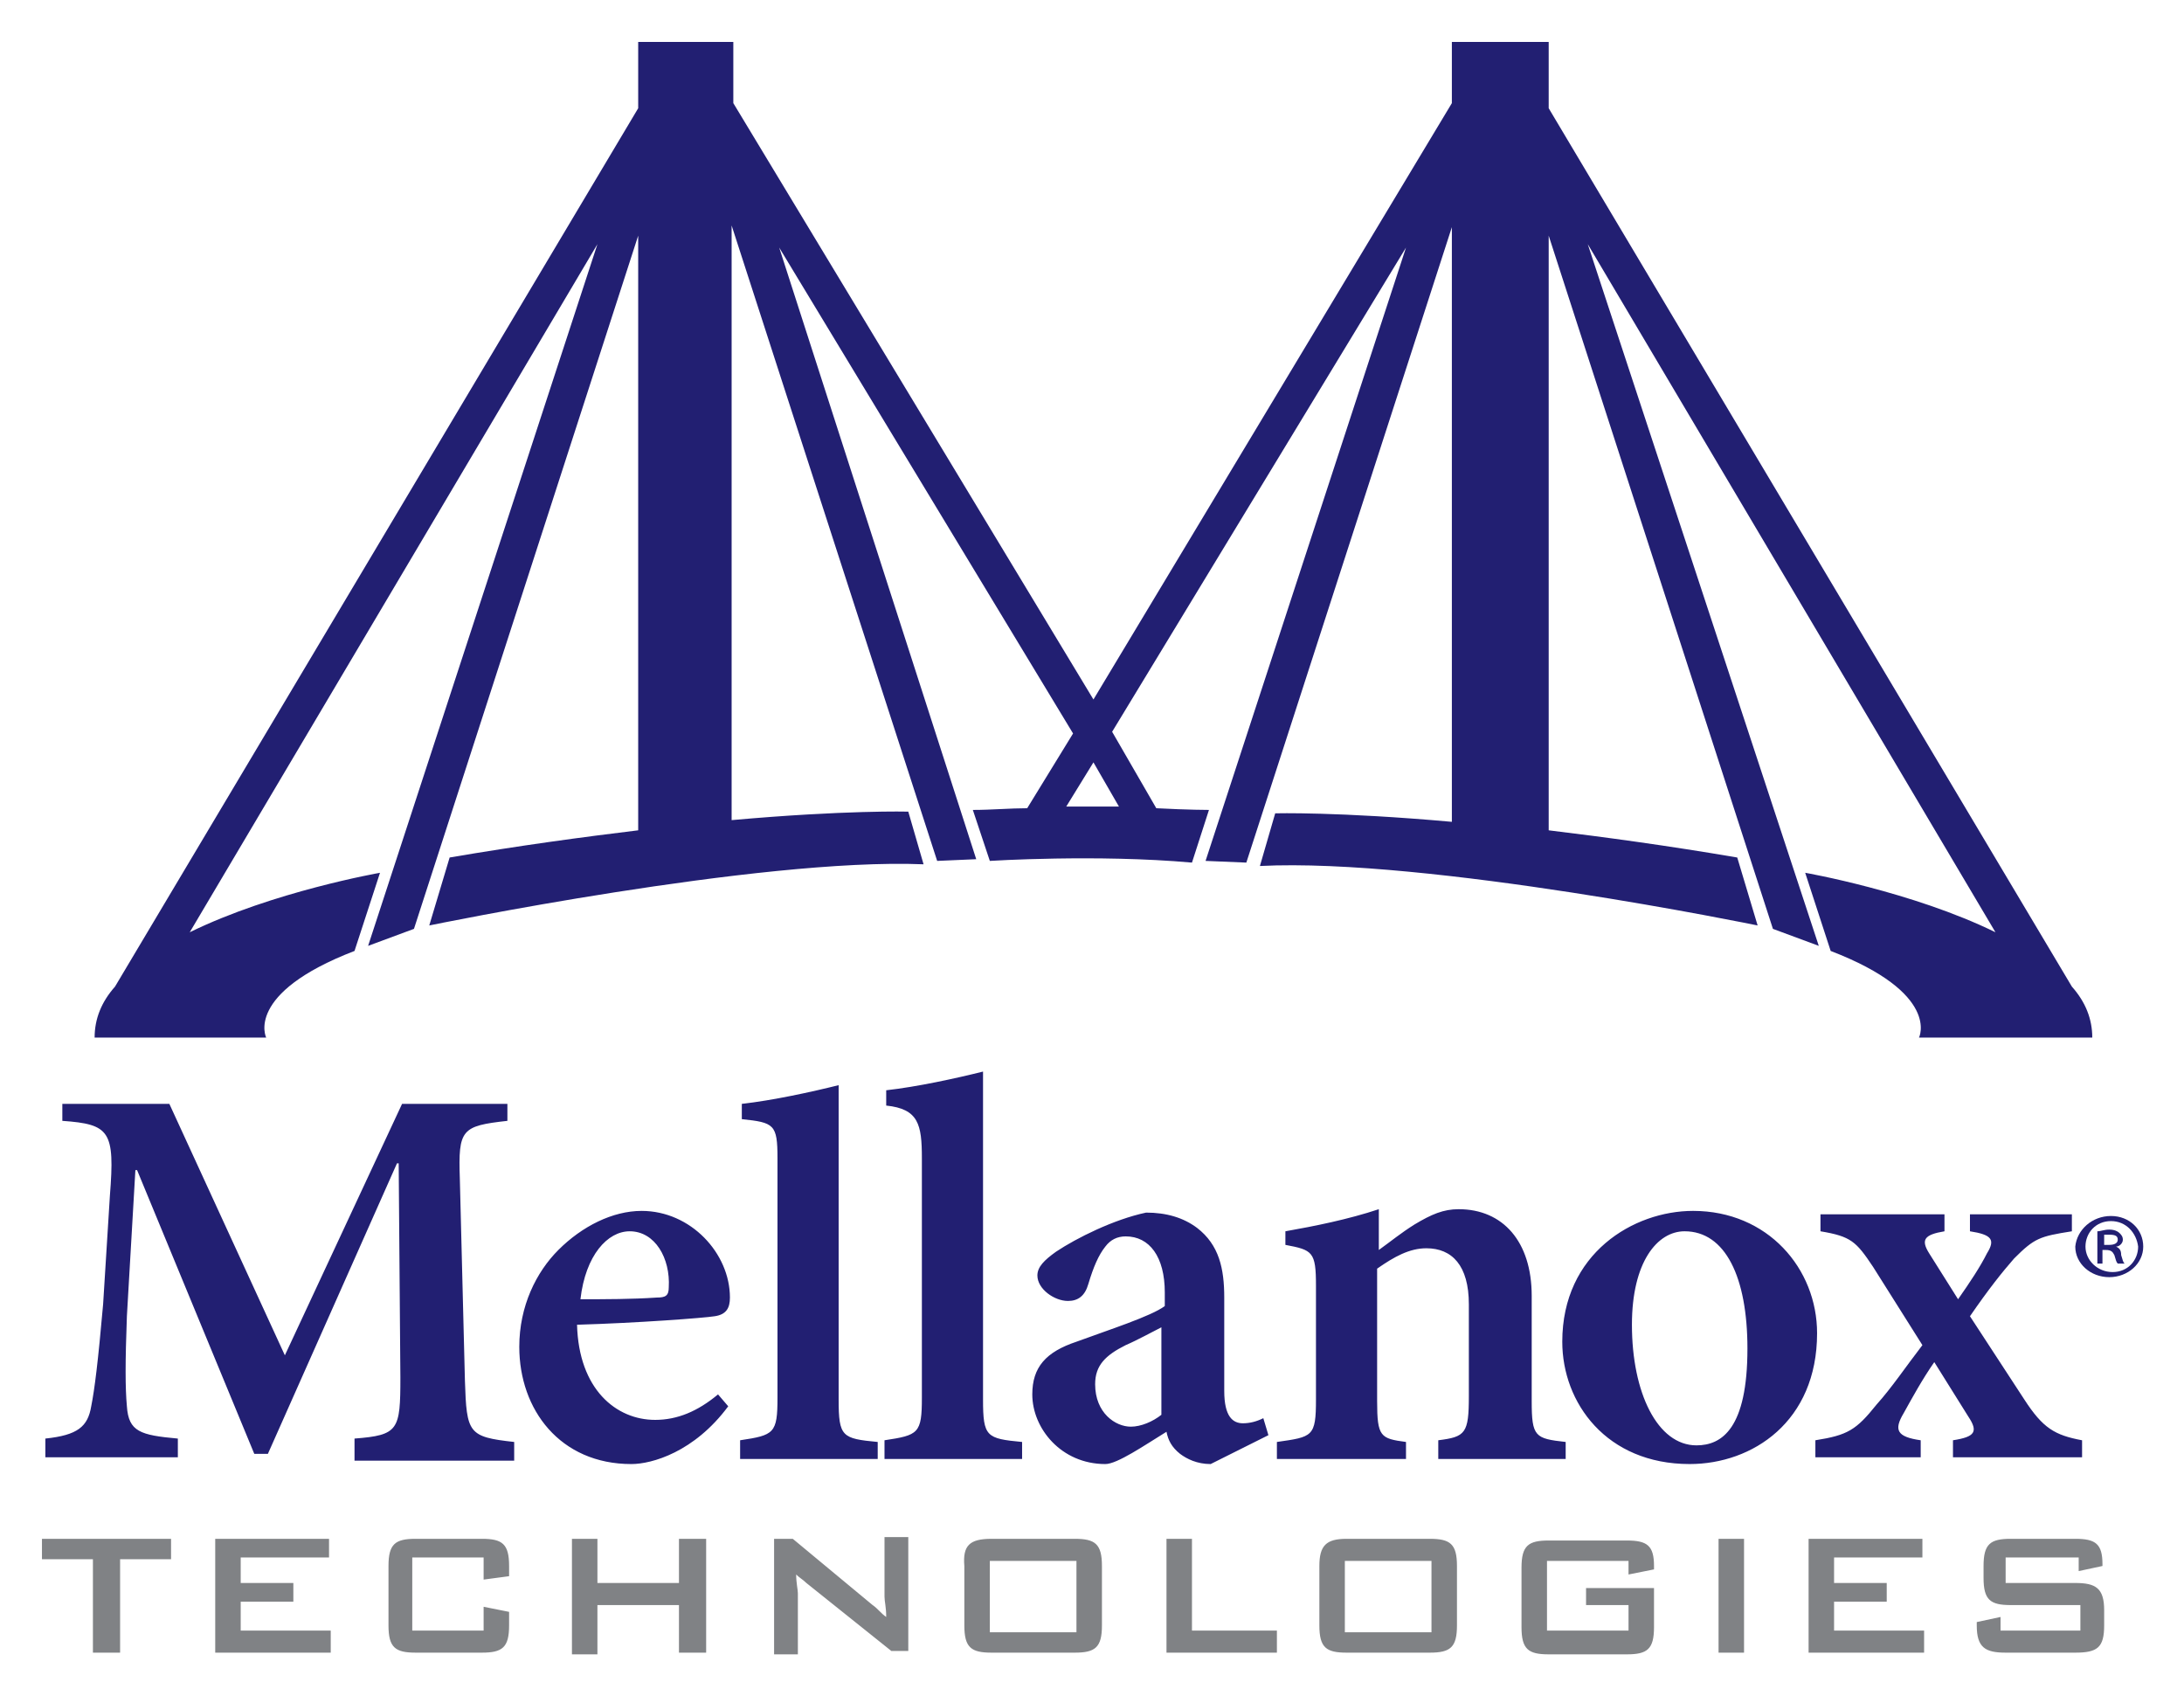
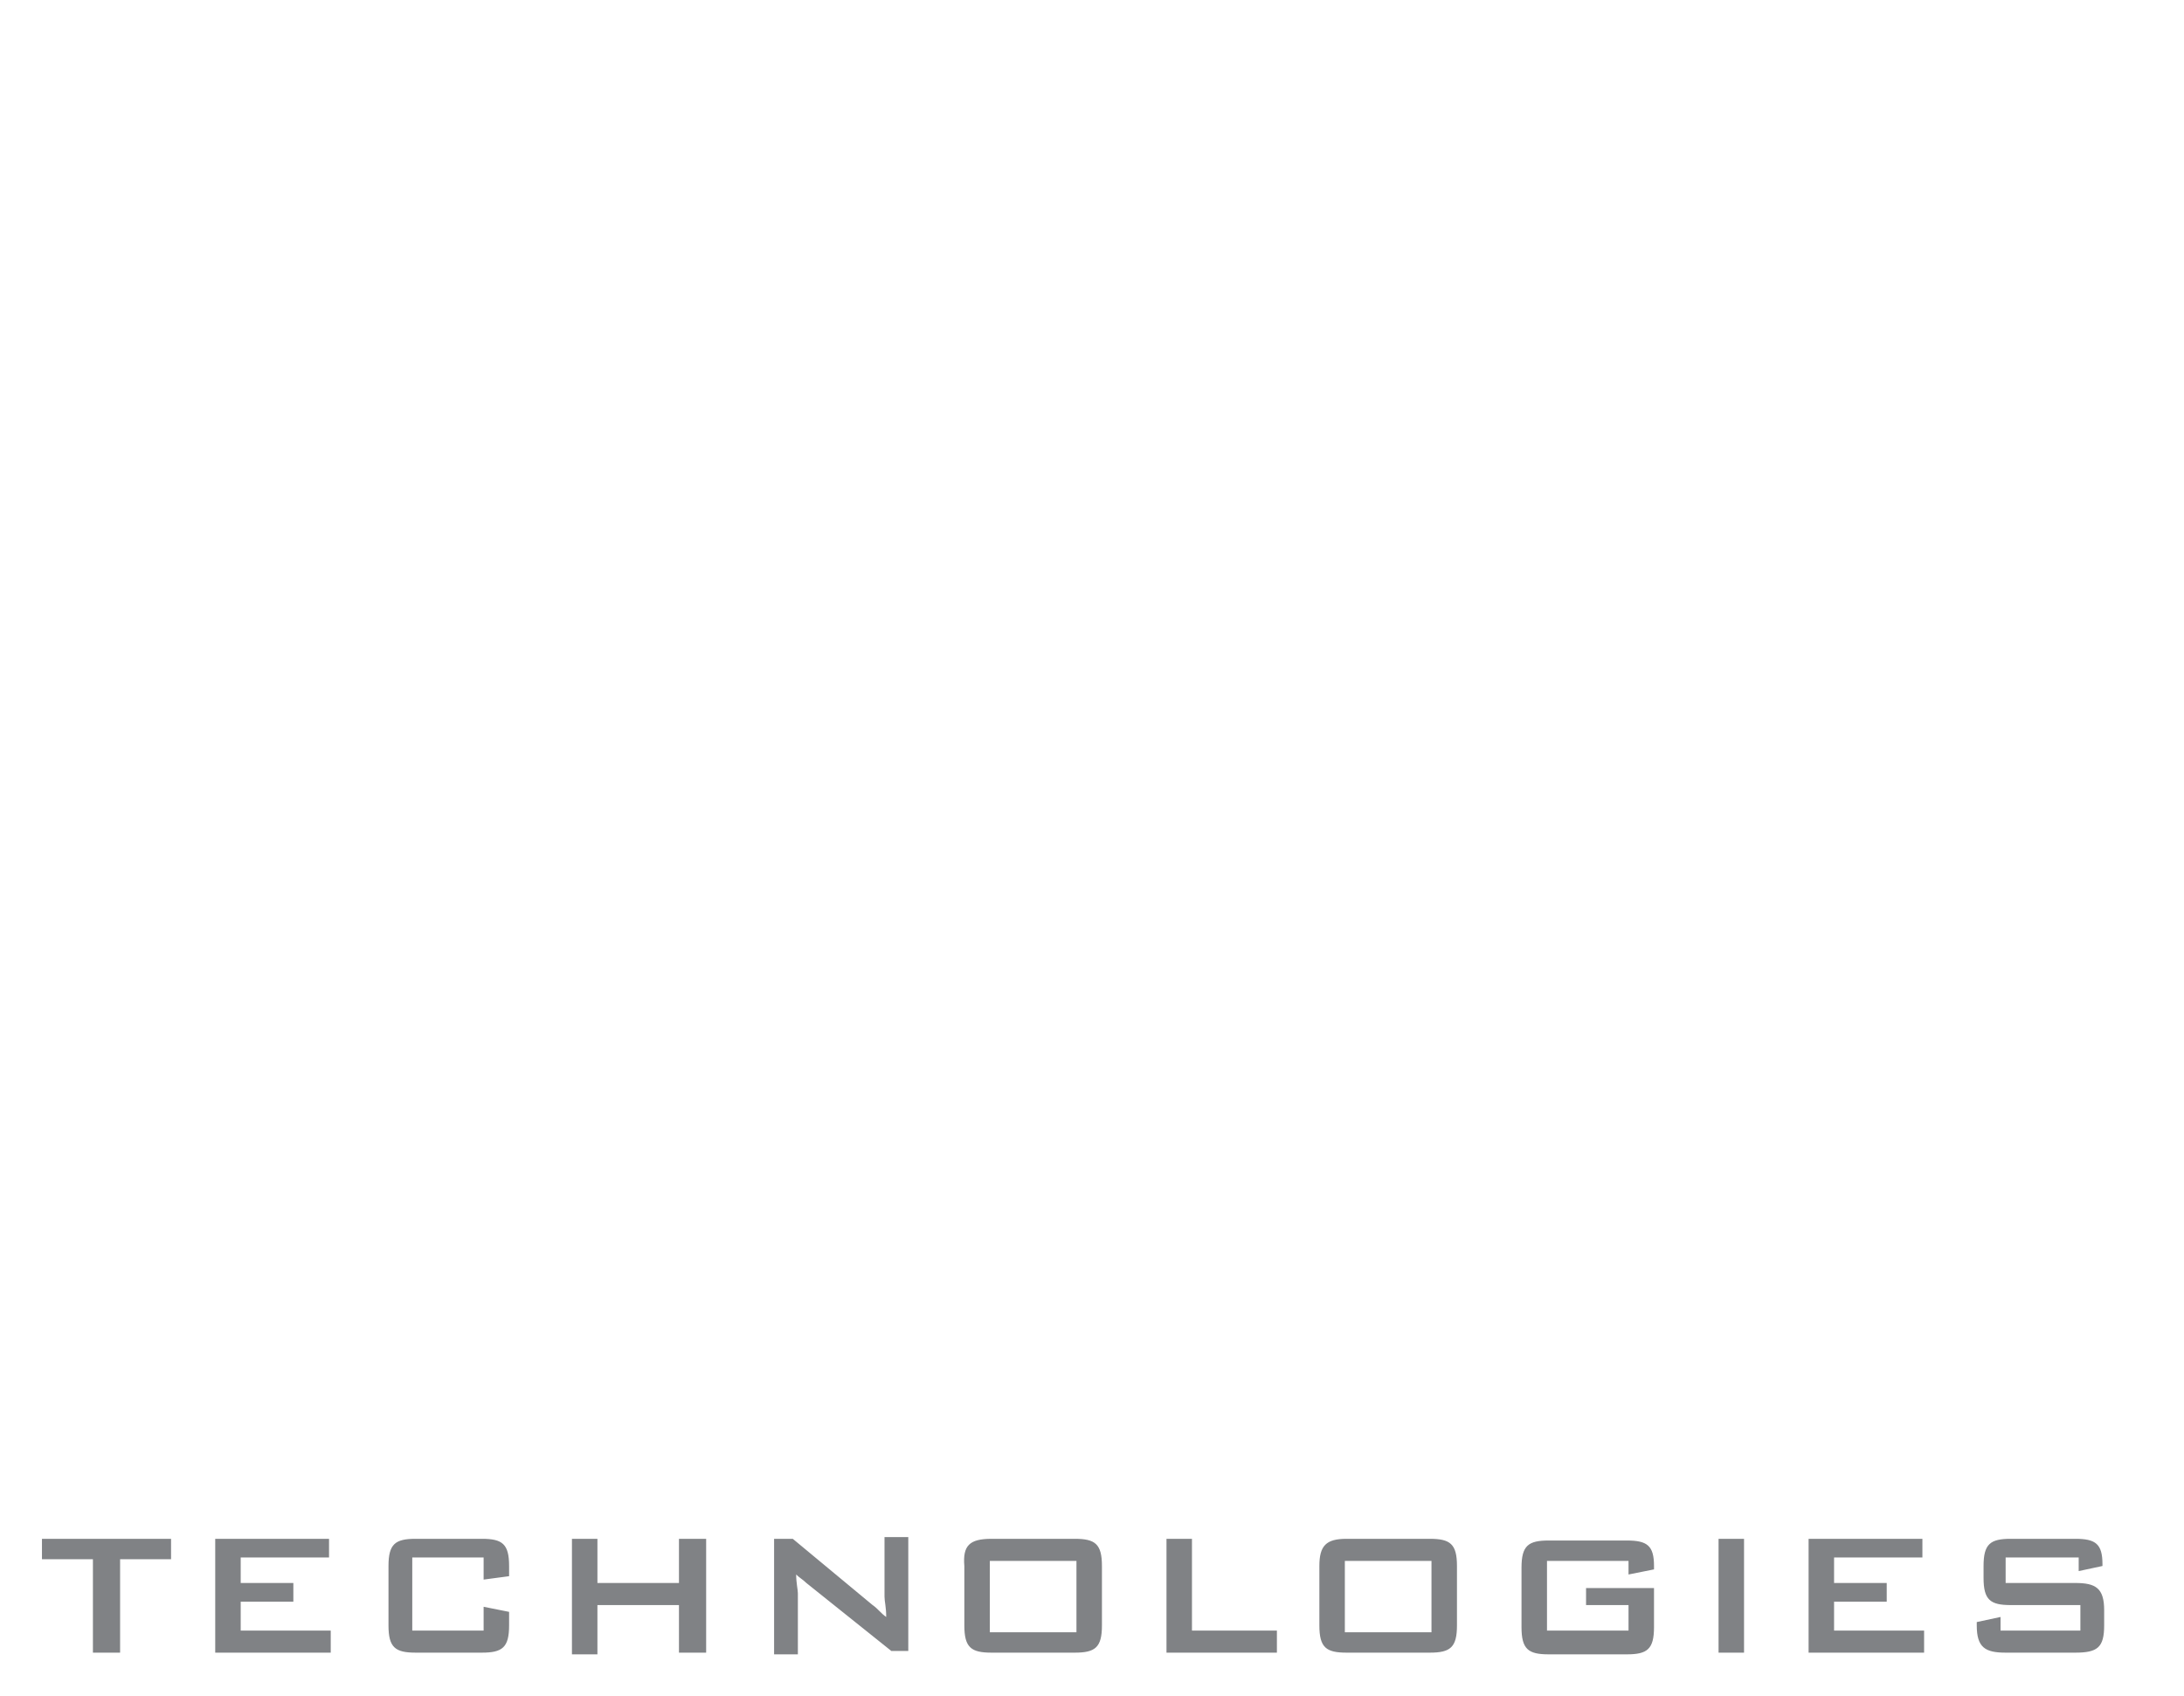
<svg xmlns="http://www.w3.org/2000/svg" role="img" viewBox="-2.47 -2.47 128.57 99.82">
  <title>Mellanox Technologies, Ltd logo</title>
  <style>svg {enable-background:new 0 0 123.7 94.8}</style>
  <style>.st0{fill:#221f72}</style>
-   <path d="M120.7 58.6c0-1.1-.4-2.1-1.2-3L88.7 3.9V0H83v3.6L61.9 38.7 40.7 3.6V0h-5.6v3.9L4.3 55.6c-.8.9-1.2 1.9-1.2 3h10.1s-1.3-2.6 5.2-5.1l1.5-4.6S13.6 50 8.7 52.4l24-40.5-13.5 41.3 2.7-1 13.2-40.8v35c-3.3.4-7 .9-11.1 1.6l-1.2 4s19.4-4 29.1-3.6l-.9-3.1s-3.7-.1-10.4.5v-35l12.1 37.4 2.3-.1-11.6-36 17.3 28.6-2.7 4.4c-1 0-2.1.1-3.2.1l1 3s6.3-.4 11.9.1l1-3.1s-1.2 0-3.1-.1L63 40.6l17.3-28.5-11.8 36.1 2.4.1L83 10.9v35c-6.7-.6-10.4-.5-10.4-.5l-.9 3.1C81.6 48 101 52 101 52l-1.2-4c-4.1-.7-7.8-1.2-11.1-1.6v-35l13.2 40.8 2.7 1L91 11.9l24 40.5c-4.9-2.4-11.2-3.5-11.2-3.5l1.5 4.6c6.5 2.5 5.2 5.1 5.2 5.1h10.2zM63.4 45h-3.1l1.6-2.6 1.5 2.6zm-45 38.3v-1.1c2.6-.2 2.7-.5 2.7-3.6L21 66h-.1l-7.6 17.1h-.8L5.6 66.4h-.1L5 75c-.1 2.7-.1 4.2 0 5.3.1 1.5.8 1.7 3 1.9v1.1H.2v-1.1c1.9-.2 2.5-.7 2.7-1.9.2-1 .4-2.6.7-6l.4-6.4c.3-3.8 0-4.2-2.8-4.4v-1h6.3l6.8 14.8 6.9-14.8h6.2v1c-2.7.3-2.9.5-2.8 3.4l.3 11.9c.1 3.1.2 3.3 2.9 3.6v1.1h-9.4zm22-3c-2 2.7-4.5 3.4-5.7 3.4-4.2 0-6.6-3.2-6.6-6.9 0-2.4 1-4.4 2.3-5.7 1.4-1.4 3.2-2.3 4.9-2.3 2.9 0 5.2 2.5 5.2 5.1 0 .6-.2 1-.9 1.1-.6.1-4.6.4-8.1.5.1 3.8 2.3 5.6 4.6 5.6 1.3 0 2.5-.5 3.7-1.5l.6.7zM34.6 70c-1.3 0-2.6 1.4-2.9 4 1.5 0 3 0 4.5-.1.5 0 .7-.1.7-.6.1-1.7-.8-3.3-2.3-3.3zm6.5 13.3v-1c2-.3 2.2-.4 2.2-2.5V65.7c0-2-.2-2.1-2.1-2.3v-.9c1.8-.2 4.1-.7 5.7-1.1v18.5c0 2.2.2 2.3 2.3 2.5v1h-8.1zm8.5 0v-1c2-.3 2.2-.4 2.2-2.5V65.7c0-2-.2-2.9-2.1-3.1v-.9c1.8-.2 4.1-.7 5.7-1.1v19.3c0 2.2.2 2.3 2.3 2.5v1h-8.1zm19.2.4c-.8 0-1.4-.3-1.8-.6-.5-.4-.7-.8-.8-1.3-1.3.8-2.9 1.9-3.6 1.9-2.6 0-4.3-2.1-4.3-4.1 0-1.6.8-2.5 2.6-3.1 1.9-.7 4.4-1.5 5.2-2.1v-.8c0-2.1-.9-3.3-2.3-3.3-.5 0-.9.2-1.2.6-.4.5-.7 1.2-1 2.2-.2.7-.6 1-1.2 1-.8 0-1.8-.7-1.8-1.5 0-.5.4-.9 1.1-1.4 1.2-.8 3.4-1.9 5.3-2.3 1.2 0 2.2.3 3 .9 1.3 1 1.6 2.4 1.6 4.1v5.5c0 1.5.5 1.9 1.1 1.9.4 0 .8-.1 1.2-.3l.3 1-3.4 1.7zM66 75.6c-.6.3-1.5.8-2.2 1.1-1.2.6-1.8 1.2-1.8 2.3 0 1.7 1.2 2.5 2.1 2.5.6 0 1.3-.3 1.8-.7v-5.2zm16.2 7.7v-1c1.6-.2 1.8-.4 1.8-2.6v-5.4c0-2.3-1-3.3-2.5-3.3-1 0-1.9.5-2.9 1.2V80c0 2.1.2 2.2 1.7 2.4v1h-7.6v-1c2.1-.3 2.3-.3 2.3-2.5v-6.7c0-2-.2-2.1-1.8-2.4V70c1.7-.3 3.7-.7 5.5-1.3v2.4c.7-.5 1.3-1 2.1-1.5 1-.6 1.7-.9 2.6-.9 2.6 0 4.3 1.9 4.3 5.1V80c0 2.1.2 2.2 2 2.4v1h-7.5zm15-14.5c4.4 0 7.3 3.4 7.3 7.2 0 5.2-3.8 7.7-7.5 7.7-4.9 0-7.5-3.6-7.5-7.2 0-5.2 4.2-7.7 7.7-7.7zm-.5 1.2c-1.6 0-3.1 1.8-3.1 5.5 0 4 1.5 7.1 3.8 7.1 1.5 0 3-1 3-5.7 0-4.2-1.3-6.9-3.7-6.9z" class="st0" />
-   <path d="M112.5 83.3v-1c1.3-.2 1.5-.5.9-1.4l-2-3.2c-.7 1-1.3 2.1-1.8 3-.6 1-.4 1.4 1 1.6v1h-6.2v-1c1.9-.3 2.4-.6 3.6-2.1.9-1 1.7-2.2 2.7-3.5l-2.9-4.6c-1-1.5-1.3-1.8-3.1-2.1v-1h7.3v1c-1.2.2-1.4.5-.9 1.3l1.7 2.7c.7-1 1.3-1.9 1.7-2.7.5-.8.3-1.1-1-1.3v-1h6v1c-1.9.3-2.2.4-3.4 1.6-.7.8-1.5 1.8-2.6 3.4l3.2 4.9c1.1 1.7 1.8 2.1 3.4 2.4v1h-7.6zm9.3-14.2c1.1 0 1.9.8 1.9 1.8s-.9 1.8-2 1.8-2-.8-2-1.8c.1-1 1-1.8 2.1-1.8zm0 .3c-.9 0-1.5.7-1.5 1.5s.7 1.5 1.6 1.5c.9 0 1.5-.7 1.5-1.5-.1-.8-.7-1.5-1.6-1.5zm-.4 2.5h-.4V70c.2 0 .4-.1.7-.1.3 0 .5.1.6.2.1.1.2.2.2.4s-.2.4-.4.4c.2.1.3.2.3.5.1.3.1.4.2.5h-.4c-.1-.1-.1-.2-.2-.5-.1-.2-.2-.3-.5-.3h-.2v.8zm0-1.1h.3c.3 0 .5-.1.5-.3 0-.2-.1-.3-.5-.3h-.3v.6z" class="st0" />
  <path fill="#808285" d="M4.6 94.8H3v-5.5H0v-1.2h7.6v1.2h-3v5.5zm5.5-6.7h6.8v1.1h-5.2v1.5h3.1v1.1h-3.1v1.7H17v1.3h-6.8v-6.7zm11.7 1.2v4.2H26v-1.4l1.5.3v.8c0 1.3-.4 1.6-1.6 1.6H22c-1.2 0-1.6-.3-1.6-1.6v-3.5c0-1.3.4-1.6 1.6-1.6h3.9c1.2 0 1.6.3 1.6 1.6v.6l-1.5.2v-1.3h-4.2zm9.4-1.2h1.5v2.6h4.8v-2.6h1.6v6.7h-1.6V92h-4.8v2.9h-1.5v-6.8zm11.9 0h1.1l4.7 3.9c.3.2.5.5.8.7 0-.6-.1-.9-.1-1.2V88H51v6.7h-1l-5-4c-.2-.2-.4-.3-.6-.5 0 .5.1.9.1 1.1v3.6h-1.4v-6.8zm12.8 0h4.9c1.2 0 1.6.3 1.6 1.6v3.5c0 1.3-.4 1.6-1.6 1.6h-4.9c-1.2 0-1.6-.3-1.6-1.6v-3.5c-.1-1.2.3-1.6 1.6-1.6zm5 5.5v-4.2h-5.1v4.2h5.1zm5.3-5.5h1.5v5.4h5v1.3h-6.5v-6.7zm10.6 0h4.9c1.2 0 1.6.3 1.6 1.6v3.5c0 1.3-.4 1.6-1.6 1.6h-4.9c-1.2 0-1.6-.3-1.6-1.6v-3.5c0-1.2.4-1.6 1.6-1.6zm5 5.5v-4.2h-5.1v4.2h5.1zm6.8-4.3v4.2h4.8V92h-2.5v-1h4v2.3c0 1.3-.4 1.6-1.6 1.6h-4.6c-1.2 0-1.6-.3-1.6-1.6v-3.5c0-1.3.4-1.6 1.6-1.6h4.6c1.2 0 1.6.3 1.6 1.5v.2l-1.5.3v-.8h-4.8zm10.1-1.2h1.5v6.7h-1.5v-6.7zm5.2 0h6.8v1.1h-5.2v1.5h3.1v1.1h-3.1v1.7h5.3v1.3H104v-6.7zm11.7 1.2v1.4h4.1c1.2 0 1.7.3 1.7 1.6v.9c0 1.3-.4 1.6-1.7 1.6h-4.1c-1.2 0-1.7-.3-1.7-1.6V93l1.4-.3v.8h4.7V92h-4.1c-1.2 0-1.6-.3-1.6-1.6v-.7c0-1.3.4-1.6 1.6-1.6h3.8c1.2 0 1.6.3 1.6 1.5v.1l-1.4.3v-.8h-4.3z" />
</svg>